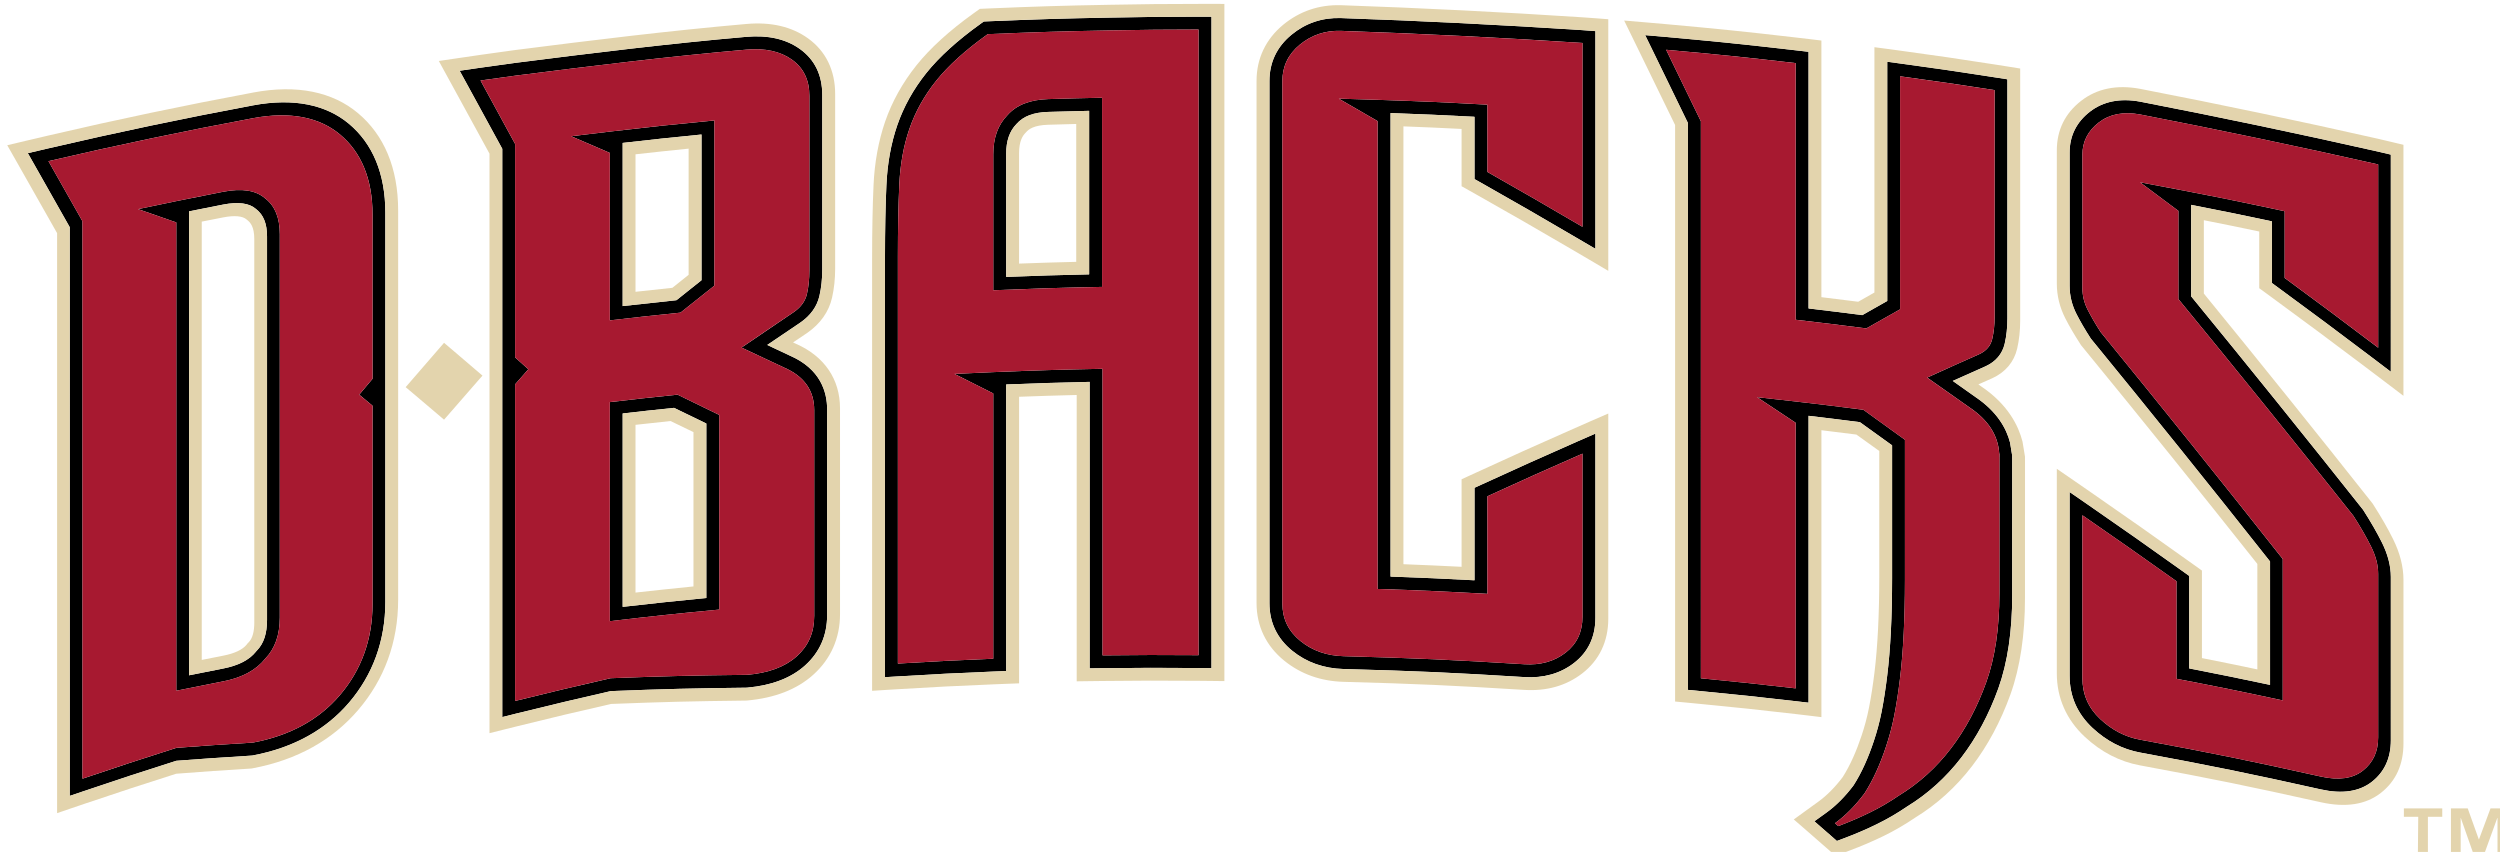
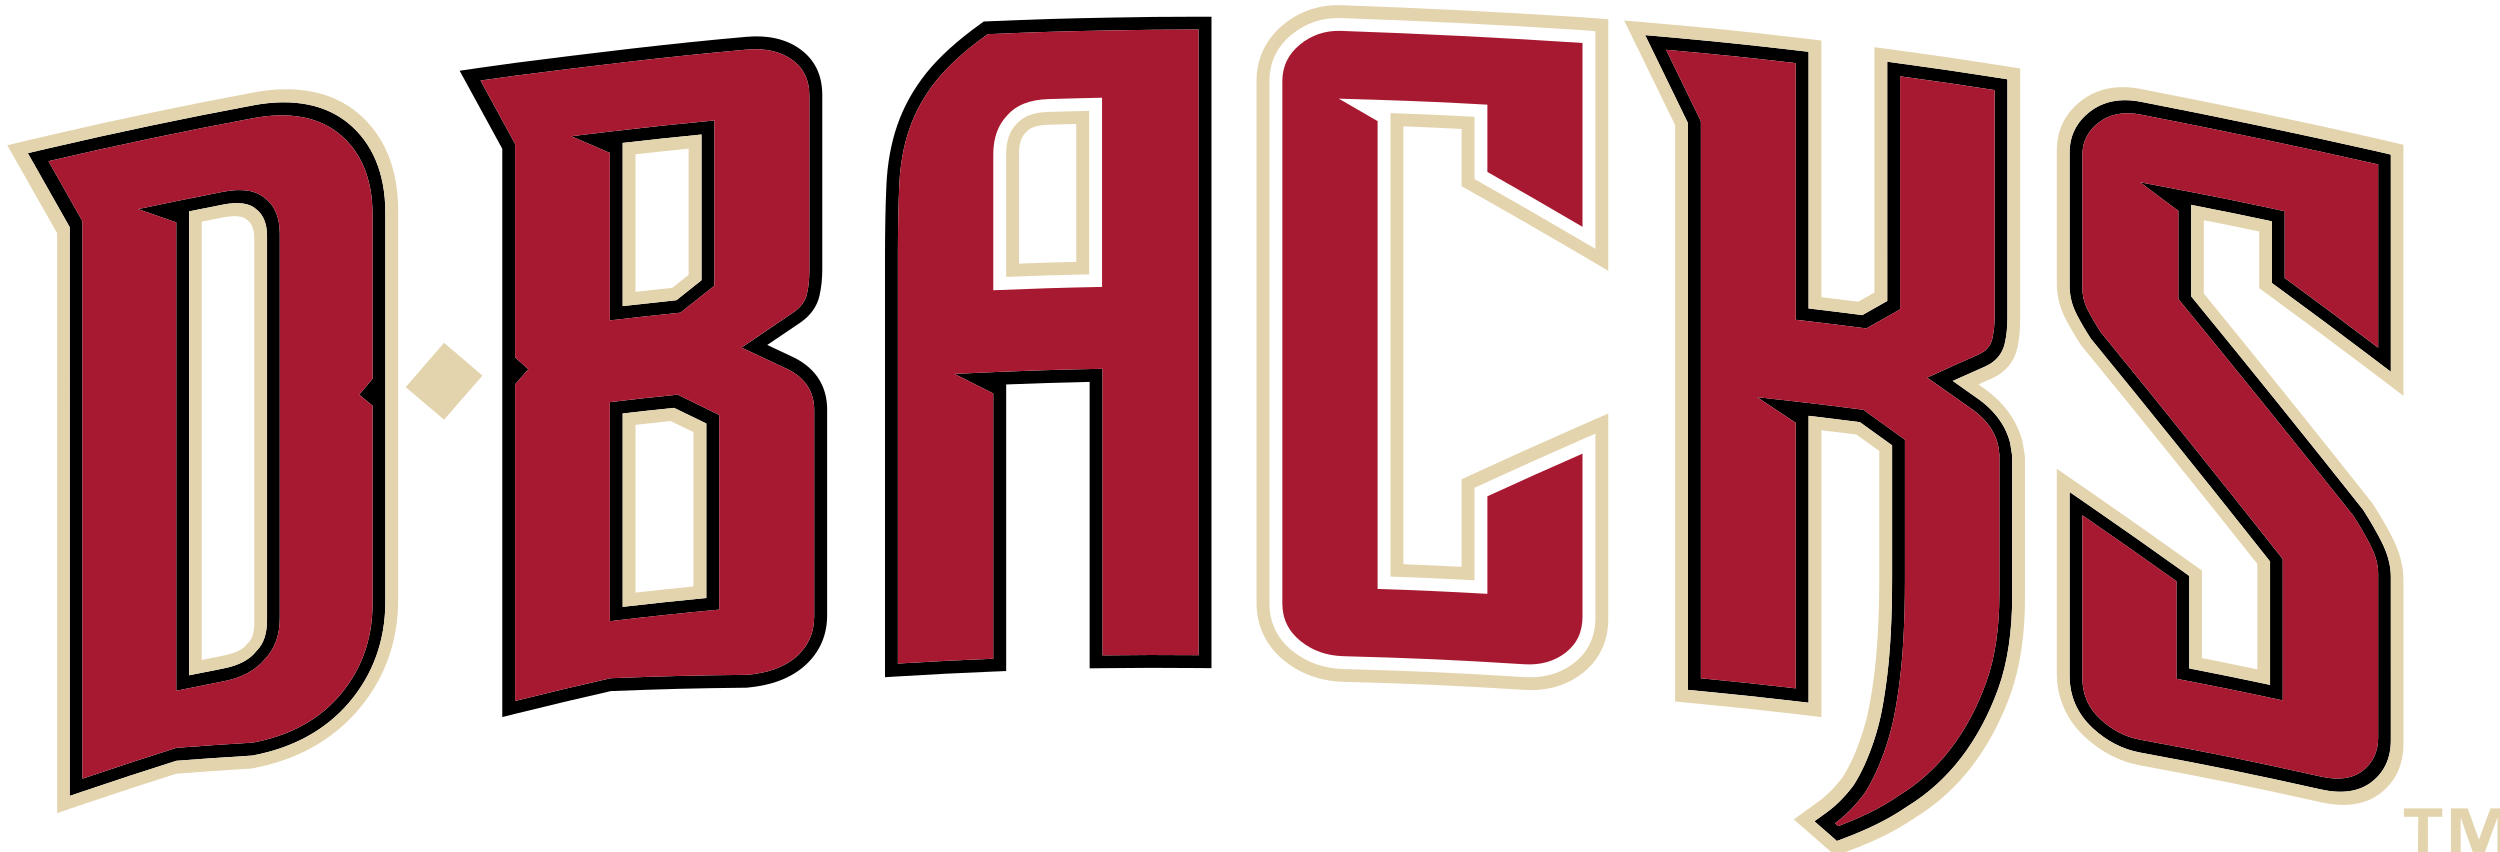
<svg xmlns="http://www.w3.org/2000/svg" viewBox="0 0 287.271 97.898">
  <title>Arizona Diamondbacks wordmark light logo</title>
-   <path d="M154.056 2.074c-2.142-.06-4.04.59-5.65 1.916-1.683 1.386-2.535 3.178-2.535 5.314v60.012c0 2.218.886 4.052 2.623 5.464 1.64 1.33 3.624 2.033 5.897 2.095 8.31.226 12.463.41 20.763.926 2.212.14 4.128-.4 5.698-1.608 1.645-1.265 2.474-3.017 2.474-5.215v-18.74-2.418c-.864.377-1.295.564-2.16.945-4.367 1.925-6.556 2.91-10.93 4.916-.32.148-.48.22-.802.367V66.68c-3.858-.203-5.79-.288-9.647-.426V13.968v-.498-.478c3.858.14 5.79.226 9.647.428v7.158c.322.18.483.27.803.453 4.374 2.477 6.562 3.736 10.93 6.297.864.504 1.298.76 2.16 1.265v-2.417-21.13-1.473c-.593-.047-.89-.068-1.48-.11-9.274-.606-18.502-1.068-27.79-1.388zm27.788 23.992c-4.37-2.563-6.557-3.823-10.93-6.308v-7.73c-5.046-.28-7.568-.39-12.616-.558-1.784-.06-2.678-.088-4.462-.135 1.784 1.025 2.678 1.544 4.462 2.58v53.76c5.048.17 7.57.282 12.615.56v-11.21c4.374-2 6.56-2.98 10.93-4.9v18.74c0 1.756-.65 3.13-1.95 4.135-1.3 1.005-2.883 1.444-4.74 1.327-8.3-.516-12.454-.7-20.763-.926-1.937-.05-3.592-.635-4.97-1.754-1.376-1.122-2.068-2.554-2.068-4.31V9.324c0-1.69.67-3.09 2.013-4.196 1.34-1.1 2.903-1.632 4.69-1.585 9.287.322 18.516.785 27.788 1.392v21.13z" />
  <path d="M181.844 1.99c-9.272-.608-18.5-1.07-27.788-1.393-2.5-.064-4.723.697-6.61 2.25-2 1.655-3.058 3.888-3.058 6.44V69.3c0 2.65 1.102 4.93 3.18 6.616 1.906 1.544 4.203 2.36 6.822 2.432 8.31.226 12.463.41 20.763.926 2.572.16 4.81-.472 6.653-1.89 1.963-1.51 3-3.68 3-6.293V52.35v-2.417-2.417c-.864.375-1.295.562-2.16.94l-2.158.952c-4.37 1.928-6.557 2.915-10.93 4.925-.322.146-.484.223-.806.37l-.803.37V65.13c-2.673-.134-4.012-.192-6.684-.298V14.52c2.672.103 4.01.16 6.683.296v6.582c.32.178.483.27.802.45.322.183.484.273.806.455 4.374 2.47 6.56 3.727 10.93 6.28.864.505 1.295.76 2.16 1.267.863.507 1.294.762 2.158 1.274v-2.42-2.417-21.13-1.473V2.21c-.592-.047-.888-.07-1.483-.114-.59-.042-.888-.063-1.48-.107zm1.48 3.058v23.546c-.862-.507-1.296-.762-2.16-1.265-4.368-2.562-6.557-3.822-10.93-6.297l-.803-.454v-.9-6.258c-3.857-.202-5.788-.287-9.646-.428v53.262c3.858.138 5.79.223 9.647.425V56.95v-.9c.323-.145.484-.22.804-.365 4.374-2.007 6.562-2.99 10.93-4.916.864-.38 1.295-.57 2.16-.946V70.98c0 2.198-.83 3.95-2.474 5.216-1.57 1.207-3.486 1.746-5.698 1.61-8.3-.517-12.45-.7-20.763-.927-2.274-.062-4.258-.765-5.898-2.095-1.737-1.412-2.622-3.246-2.622-5.464V9.306c0-2.136.853-3.93 2.534-5.314 1.61-1.327 3.51-1.975 5.65-1.916 9.288.32 18.517.782 27.79 1.39.59.043.887.063 1.478.11v1.472z" fill="#E3D4AD" />
  <path d="M245.907 11.678c-2.288-.422-4.225-.032-5.754 1.15-1.55 1.202-2.338 2.79-2.338 4.706v15.308c0 1.134.272 2.232.8 3.26.43.84.96 1.756 1.582 2.717.023.037.035.055.06.09.025.035.04.05.066.085 6.914 8.45 13.755 16.96 20.525 25.523v14.18c-3.712-.785-5.57-1.163-9.29-1.89v-9.735-.896c-.316-.23-.475-.34-.79-.566-4.32-3.078-6.482-4.6-10.81-7.596-.857-.595-1.287-.888-2.143-1.477V77.642c0 2.36.888 4.37 2.628 6 1.614 1.506 3.454 2.458 5.464 2.83 8.338 1.544 12.498 2.394 20.792 4.24 2.44.544 4.405.25 5.853-.883 1.444-1.135 2.174-2.73 2.174-4.756V66.29c0-1.255-.34-2.576-1.01-3.927-.572-1.15-1.293-2.402-2.134-3.715-.023-.035-.032-.053-.056-.085-.023-.032-.038-.05-.065-.082-6.495-8.196-13.055-16.34-19.682-24.432v-9.533-.5-.476c3.718.726 5.575 1.106 9.287 1.894V32.524c.316.23.475.346.79.58 4.307 3.16 6.458 4.764 10.75 8.007l2.118 1.61V40.3 19.237v-1.474c-.58-.138-.87-.208-1.453-.343-9.107-2.057-18.195-3.964-27.365-5.742zm27.366 28.28c-4.292-3.25-6.44-4.852-10.746-8.018v-7.667c-4.875-1.05-7.318-1.547-12.21-2.49-1.762-.34-2.644-.507-4.407-.835 1.763 1.307 2.645 1.963 4.406 3.284v10.134c6.773 8.25 13.477 16.553 20.11 24.91.802 1.252 1.48 2.424 2.026 3.522.548 1.1.82 2.15.82 3.15V84.73c0 1.63-.586 2.9-1.752 3.817-1.17.92-2.777 1.144-4.823.688-8.294-1.846-12.454-2.696-20.792-4.24-1.693-.312-3.22-1.104-4.58-2.378-1.36-1.274-2.044-2.845-2.044-4.726V59.206c4.33 2.99 6.496 4.51 10.815 7.582v11.21c4.892.942 7.336 1.437 12.21 2.486V64.236c-6.9-8.75-13.877-17.443-20.923-26.077-.592-.918-1.087-1.773-1.49-2.564-.405-.788-.61-1.623-.61-2.5V17.79c0-1.506.627-2.742 1.878-3.712 1.25-.967 2.833-1.28 4.746-.926 9.167 1.778 18.258 3.686 27.366 5.745v21.06z" />
  <path d="M273.273 15.95c-9.108-2.06-18.196-3.968-27.366-5.743-2.675-.498-4.95-.03-6.762 1.377-1.855 1.442-2.798 3.363-2.798 5.7v15.31c0 1.39.337 2.743.99 4.015.457.89 1.02 1.857 1.676 2.87.023.038.032.056.056.09.022.036.034.057.058.092.03.032.04.05.07.085l.067.082c6.776 8.27 13.482 16.593 20.124 24.972V76.92c-2.547-.534-3.818-.795-6.367-1.3v-8.26-.897-.9c-.316-.225-.475-.34-.79-.567-.32-.226-.48-.34-.795-.565-4.318-3.084-6.48-4.605-10.81-7.608-.856-.595-1.284-.89-2.14-1.48-.855-.59-1.286-.884-2.14-1.473v23.524c0 2.807 1.112 5.314 3.213 7.27 1.876 1.748 4.012 2.853 6.347 3.283 8.338 1.544 12.498 2.394 20.792 4.24 2.84.632 5.155.277 6.884-1.076 1.723-1.35 2.596-3.26 2.596-5.688V66.64c0-1.515-.4-3.1-1.2-4.705-.605-1.22-1.36-2.534-2.24-3.908l-.055-.088c-.024-.036-.035-.05-.056-.086l-.066-.08c-.023-.03-.035-.05-.06-.08-6.358-8.037-12.777-16.024-19.26-23.96v-8.43c2.548.506 3.82.764 6.365 1.3v6.515l.79.576c.316.23.475.35.79.58 4.307 3.158 6.458 4.758 10.75 7.995.85.64 1.274.96 2.12 1.604.848.642 1.273.964 2.12 1.61V43.07 40.65 19.587v-1.474-1.474l-1.454-.346c-.58-.138-.87-.208-1.453-.343zm1.454 3.29V42.72c-.847-.643-1.27-.966-2.118-1.607-4.293-3.243-6.444-4.846-10.75-8.007-.316-.234-.475-.35-.79-.58v-.9-6.19c-3.713-.788-5.57-1.17-9.288-1.895V34.05c6.627 8.092 13.187 16.236 19.682 24.433l.065.082c.022.032.03.05.055.085.84 1.312 1.56 2.563 2.133 3.715.67 1.35 1.01 2.672 1.01 3.926v18.786c0 2.024-.728 3.62-2.173 4.755-1.447 1.135-3.413 1.428-5.854.883-8.293-1.846-12.453-2.695-20.79-4.24-2.01-.37-3.85-1.323-5.465-2.83-1.74-1.628-2.628-3.64-2.628-6V58.957 56.54c.856.588 1.286.88 2.142 1.476 4.33 2.997 6.49 4.517 10.81 7.597.316.226.474.337.79.566V76.81c3.72.727 5.578 1.105 9.29 1.89V64.52c-6.77-8.563-13.61-17.074-20.525-25.523-.026-.035-.04-.05-.067-.085l-.06-.09c-.62-.962-1.15-1.88-1.58-2.717-.528-1.028-.8-2.127-.8-3.26v-15.31c0-1.915.787-3.503 2.337-4.704 1.53-1.183 3.466-1.572 5.754-1.15 9.17 1.778 18.257 3.686 27.365 5.745.583.135.873.205 1.453.343v1.47z" fill="#E3D4AD" />
  <path d="M127.604 2.022c-5.643.103-8.464.19-14.104.428-.182.01-.272.012-.454.02-.152.11-.226.16-.378.27-2.657 1.904-4.75 3.81-6.217 5.64-1.493 1.866-2.615 3.89-3.345 6.006-.718 2.08-1.14 4.403-1.25 6.894-.11 2.367-.162 5.144-.162 8.256v48.28c.592-.038.888-.056 1.48-.09 4.382-.265 6.576-.376 10.962-.558l1.483-.06v-1.473-30.48-.475-.502c3.835-.15 5.75-.208 9.59-.296V76.8c.585-.01.878-.012 1.467-.018 4.415-.05 6.62-.052 11.036-.017.6.003.898.006 1.498.012V75.29 3.393 1.92h-1.485c-4.05.005-6.074.025-10.12.102zm10.12 73.265c-4.413-.032-6.622-.03-11.034.02v-32.93c-5.024.1-7.535.176-12.554.384-1.787.074-2.677.115-4.462.203 1.784.89 2.675 1.342 4.462 2.247v30.48c-4.386.183-6.58.294-10.963.558V29.443c0-3.105.056-5.84.16-8.19.106-2.354.496-4.51 1.173-6.467.674-1.954 1.702-3.8 3.085-5.525 1.384-1.722 3.353-3.51 5.91-5.337 5.64-.237 8.46-.325 14.1-.428 4.05-.076 6.074-.097 10.123-.103v71.895z" />
-   <path d="M115.756 13.242c-1.08 1.107-1.62 2.604-1.62 4.488v15.62c4.998-.204 7.497-.283 12.5-.383V11.23c-2.477.05-3.717.08-6.192.157-2.104.065-3.666.686-4.688 1.855zm9.395 18.285c-3.813.085-5.72.143-9.532.293V17.67c0-1.485.387-2.604 1.183-3.42.792-.9 1.964-1.338 3.643-1.388 1.884-.058 2.824-.085 4.708-.126v18.79z" />
-   <path d="M137.723.448c-4.05.003-6.073.023-10.12.1-5.642.103-8.463.19-14.103.428-.182.01-.272.012-.454.02-.185.01-.275.012-.454.02-.152.11-.23.162-.378.27-.15.108-.226.16-.378.27-2.77 1.99-4.97 3.998-6.524 5.943-1.605 2.01-2.818 4.197-3.606 6.482-.762 2.224-1.213 4.688-1.33 7.32-.108 2.39-.164 5.192-.164 8.324V79.38c.592-.04.888-.056 1.483-.095.592-.038.888-.056 1.48-.09 4.382-.265 6.576-.376 10.962-.557l1.483-.06 1.482-.055V77.05v-1.475-29.983c2.648-.097 3.973-.138 6.62-.205V78.29c.59-.01.883-.012 1.472-.02.59-.01.882-.012 1.468-.018 4.415-.05 6.62-.052 11.036-.02l1.497.015c.6.006.9.01 1.497.018v-1.488-1.486V3.398 1.923.45c-.592-.004-.89-.004-1.482-.007-.597.002-.893.002-1.487.005zm1.485 2.944v73.383c-.6-.006-.9-.01-1.497-.012-4.414-.035-6.62-.032-11.035.017-.59.006-.882.01-1.468.018v-1.46V43.88c-3.838.088-5.754.147-9.59.296v32.93c-.594.023-.89.035-1.482.06-4.386.18-6.58.292-10.963.556l-1.48.09V76.34 29.533c0-3.11.054-5.89.162-8.256.11-2.49.533-4.813 1.25-6.894.73-2.115 1.853-4.14 3.347-6.006 1.47-1.83 3.56-3.736 6.218-5.64.152-.11.226-.16.378-.27.182-.01.272-.012.454-.02 5.64-.237 8.46-.325 14.104-.428 4.046-.076 6.07-.097 10.12-.103h1.484v1.475z" fill="#E3D4AD" />
  <path d="M116.802 14.25c-.797.814-1.183 1.933-1.183 3.42v14.15c3.81-.15 5.718-.21 9.532-.294v-18.79c-1.884.04-2.824.067-4.708.125-1.68.05-2.85.488-3.642 1.39zm6.867 15.838c-2.63.065-3.94.105-6.57.202V17.613c0-1.43.426-2.03.748-2.356l.03-.03c.008-.014.014-.02.025-.03.302-.347.896-.812 2.54-.862 1.29-.04 1.937-.06 3.226-.09v15.843z" fill="#E3D4AD" />
  <path d="M90.79 40.875c-1.05-.495-1.577-.744-2.626-1.236 1.526-1.038 2.288-1.554 3.814-2.58 1.166-.805 1.916-1.862 2.188-3.078.21-.938.32-1.94.32-2.98V10.906c0-2.276-.865-4.055-2.564-5.274-1.602-1.147-3.674-1.622-6.16-1.4-8.887.777-17.726 1.867-26.573 2.995-1.592.217-2.386.328-3.977.554-.958.137-1.438.204-2.396.348l1.084 1.98c1.527 2.792 2.29 4.19 3.816 6.99v65.296c.656-.16.984-.243 1.638-.407 4.333-1.07 6.5-1.585 10.84-2.575 6.217-.24 9.33-.32 15.566-.39.02-.003.032-.003.055-.003s.035-.004.06-.004c2.788-.252 5.018-1.1 6.62-2.537 1.69-1.516 2.55-3.46 2.55-5.793V47.02c-.002-1.95-.743-4.613-4.256-6.145zM93.56 70.8c0 1.877-.668 3.415-2.007 4.616-1.336 1.204-3.23 1.907-5.68 2.127-6.288.07-9.432.15-15.707.39-4.394 1.005-6.59 1.526-10.978 2.613v-6.413-29.97l1.523-1.73c-.608-.548-.913-.82-1.522-1.368V16.543c-1.59-2.92-2.385-4.38-3.976-7.292 1.59-.225 2.385-.336 3.976-.553 8.85-1.127 17.688-2.217 26.574-2.993 2.15-.194 3.897.193 5.236 1.15 1.34.956 2.007 2.345 2.007 4.16v20.1c0 .94-.094 1.824-.278 2.65-.188.83-.688 1.526-1.506 2.092-2.404 1.623-3.61 2.438-6.014 4.084 1.96.91 2.938 1.37 4.9 2.3 2.3 1.002 3.455 2.637 3.455 4.89V70.8z" />
  <path d="M70.073 36.815c3.246-.378 4.87-.557 8.118-.89 1.56-1.246 2.34-1.867 3.897-3.1V13.84c-4.81.463-7.213.718-12.015 1.28-1.778.208-2.666.314-4.44.536 1.774.76 2.662 1.14 4.44 1.913v19.245zM71.55 17.4v-.467-.51c3.62-.416 5.432-.607 9.06-.967V32.2c-1.155.916-1.73 1.376-2.884 2.296-2.47.258-3.706.393-6.176.674V17.4zM70.073 46.207V71.38c5.025-.59 7.538-.857 12.572-1.334V47.68c-1.916-.94-2.874-1.405-4.787-2.33-3.118.32-4.673.494-7.785.857zm11.092 22.506c-3.85.378-5.77.58-9.615 1.02V47.51c2.36-.27 3.542-.4 5.903-.644 1.485.715 2.227 1.075 3.712 1.8v20.047z" />
-   <path d="M91.492 39.52c-.146-.066-.22-.102-.363-.172.64-.434.963-.647 1.605-1.08 1.526-1.053 2.513-2.45 2.877-4.067.235-1.045.355-2.158.355-3.307v-20.1c0-2.708-1.078-4.923-3.12-6.388-1.87-1.342-4.254-1.904-7.084-1.65-8.886.777-17.725 1.867-26.572 2.995-1.59.217-2.384.328-3.975.554-.958.137-1.438.205-2.396.35-.96.14-1.44.21-2.397.353l1.084 1.978 1.084 1.98c1.463 2.673 2.193 4.012 3.657 6.692V84.248c.653-.164.98-.25 1.635-.41.656-.164.98-.246 1.638-.407 4.277-1.057 6.416-1.563 10.7-2.542 6.163-.237 9.248-.313 15.424-.387.02-.002.035-.002.056-.002h.058l.06-.006c.022 0 .034-.003.058-.003 3.144-.285 5.69-1.267 7.564-2.95 2.016-1.803 3.085-4.206 3.085-6.963V46.91c-.002-3.325-1.79-5.962-5.033-7.39zm3.55 31.168c0 2.332-.857 4.277-2.548 5.792-1.603 1.438-3.832 2.285-6.62 2.537-.024 0-.036.003-.06.003s-.035 0-.055.003c-6.236.07-9.35.15-15.567.39-4.34.99-6.507 1.506-10.84 2.575-.653.164-.98.246-1.638.407V80.75v-6.414V17.1c-1.526-2.802-2.288-4.2-3.815-6.99-.433-.795-.65-1.19-1.084-1.98.958-.145 1.438-.212 2.396-.35 1.59-.226 2.385-.337 3.976-.554 8.848-1.128 17.687-2.218 26.572-2.994 2.487-.223 4.56.252 6.16 1.4 1.7 1.22 2.564 2.997 2.564 5.274v20.098c0 1.04-.108 2.042-.32 2.98-.27 1.215-1.02 2.272-2.187 3.078-1.526 1.025-2.288 1.54-3.814 2.578 1.05.492 1.576.74 2.625 1.236 3.513 1.532 4.254 4.195 4.254 6.146v23.666z" fill="#E3D4AD" />
  <path d="M80.608 32.2V15.457c-3.627.36-5.438.55-9.06.967V35.17c2.47-.28 3.707-.415 6.177-.673 1.155-.92 1.73-1.38 2.883-2.297zm-7.582 1.33v-15.8c2.44-.272 3.66-.404 6.103-.65v14.5l-1.87 1.493c-1.694.176-2.54.27-4.234.457zM71.55 47.51v22.223c3.844-.44 5.766-.64 9.615-1.02V48.67c-1.485-.727-2.227-1.088-3.712-1.802-2.36.24-3.542.373-5.903.643zm8.135 19.876c-2.663.27-3.996.41-6.66.706V48.817c1.61-.18 2.415-.266 4.026-.437 1.056.507 1.583.762 2.635 1.274v17.732z" fill="#E3D4AD" />
  <path d="M29.07 12.108c-7.86 1.468-15.716 3.117-23.503 4.937-.95.22-1.42.33-2.367.554l1.07 1.89c1.496 2.64 2.246 3.966 3.743 6.617V91.457c.65-.224.973-.332 1.623-.552 4.24-1.432 6.36-2.13 10.614-3.483 3.448-.264 5.177-.38 8.634-.595l.094-.006c.035-.005.053-.008.09-.016 4.685-.885 8.397-2.974 11.05-6.085 2.69-3.156 4.162-7.055 4.162-11.58v-44.7c0-4.523-1.488-7.966-4.19-10.222-2.61-2.183-6.336-2.99-11.02-2.11zm13.74 31.415c-.612.73-.92 1.096-1.532 1.828.612.508.92.76 1.532 1.27v22.76c0 4.13-1.307 7.623-3.744 10.488-2.373 2.792-5.704 4.652-9.996 5.46-3.527.218-5.288.338-8.81.608-4.32 1.377-6.48 2.083-10.787 3.542V25.423c-1.565-2.766-2.344-4.148-3.905-6.905 7.787-1.82 15.642-3.47 23.502-4.936 4.292-.808 7.632-.105 9.996 1.866 2.426 2.02 3.744 5.1 3.744 9.232v18.843z" />
  <path d="M25.653 22.034c-2.16.422-3.237.636-5.393 1.078-1.758.36-2.637.542-4.392.917 1.755.605 2.634.91 4.392 1.53V79.37c2.16-.44 3.24-.656 5.4-1.078 2.16-.422 3.77-1.286 4.82-2.61 1.11-1.146 1.67-2.716 1.67-4.72V26.91c0-1.88-.558-3.25-1.672-4.105-1.05-.932-2.66-1.193-4.825-.77zm5.033 49.196c0 1.56-.378 2.704-1.148 3.5-.026.027-.038.042-.065.068-.023.03-.038.044-.06.076-.757.955-2.022 1.606-3.754 1.942-1.577.308-2.365.463-3.94.782V25.262v-.533-.443c1.574-.317 2.36-.472 3.932-.78 1.734-.336 3-.163 3.756.505.88.677 1.277 1.7 1.277 3.167v44.05z" />
  <path d="M29.07 10.638c-7.86 1.465-15.716 3.114-23.503 4.933-.95.22-1.42.332-2.367.555-.946.223-1.42.337-2.367.562.427.753.64 1.13 1.07 1.884.427.757.64 1.135 1.07 1.888 1.434 2.528 2.152 3.794 3.588 6.334V93.436c.65-.223.97-.334 1.618-.554l1.62-.55c4.172-1.407 6.26-2.093 10.442-3.423 3.38-.262 5.074-.38 8.46-.587l.092-.006.094-.006c.035-.005.056-.01.094-.017.035-.006.053-.012.09-.017 5.093-.96 9.162-3.267 12.1-6.71 2.96-3.462 4.58-7.727 4.58-12.66V24.203c0-4.94-1.643-8.716-4.632-11.215-2.882-2.41-6.957-3.316-12.05-2.352zM44.28 69.14c0 4.524-1.474 8.424-4.163 11.58-2.65 3.11-6.363 5.2-11.048 6.084-.04.01-.057.012-.092.017-.038.004-.056.004-.094.007-3.457.214-5.186.33-8.634.595-4.254 1.354-6.375 2.05-10.614 3.483-.65.22-.973.328-1.623.55v-1.648-63.7c-1.497-2.65-2.247-3.976-3.744-6.618-.43-.757-.643-1.135-1.07-1.89.946-.224 1.418-.335 2.367-.555 7.787-1.82 15.642-3.47 23.502-4.937 4.683-.882 8.41-.073 11.02 2.11 2.7 2.255 4.19 5.698 4.19 10.22v44.703z" fill="#E3D4AD" />
  <path d="M25.653 23.508c-1.573.308-2.358.463-3.93.78V77.597c1.572-.32 2.36-.475 3.937-.782 1.73-.337 2.997-.987 3.753-1.942.023-.032.038-.047.06-.076l.066-.067c.77-.796 1.147-1.94 1.147-3.5V27.18c0-1.47-.398-2.49-1.277-3.168-.757-.668-2.022-.84-3.757-.504zm3.57 47.997c0 1.08-.212 1.846-.625 2.274-.026.025-.04.04-.064.066-.03.03-.04.044-.07.07l-.06.076c-.022.03-.034.047-.058.076-.463.583-1.395 1.023-2.687 1.274-.99.194-1.487.293-2.477.49V25.466c.987-.196 1.482-.293 2.47-.486 1.295-.25 2.227-.166 2.69.244l.026.023c.01.01.016.012.028.023.384.293.823.81.823 2.183.002 14.685.002 29.368.002 44.052z" fill="#E3D4AD" />
  <path d="M231.218 52.362c-.097-.604-.146-.908-.246-1.512-.42-1.626-1.486-3.557-3.976-5.233-1.043-.74-1.564-1.11-2.608-1.846 1.518-.68 2.273-1.018 3.79-1.69 1.158-.535 1.905-1.423 2.175-2.574.208-.888.314-1.863.314-2.906V10.584 9.11c-.586-.09-.882-.138-1.468-.23-4.343-.676-6.514-.992-10.864-1.587l-1.474-.2V34.58c-1.148.647-1.723.976-2.874 1.63-2.467-.32-3.7-.473-6.17-.766v-20.22-7.797V5.95c-.59-.067-.885-.102-1.477-.172-5.95-.688-8.93-.993-14.89-1.532-.965-.088-1.445-.13-2.41-.21l1.09 2.23c1.533 3.15 2.3 4.727 3.833 7.882v65.124c.592.056.888.085 1.48.143 4.362.422 6.542.653 10.898 1.157l1.478.173V79.27 48.756v-.51-.466c2.36.28 3.542.424 5.9.73 1.48 1.06 2.22 1.593 3.7 2.662v15.255c0 2.177-.047 4.228-.14 6.1-.095 1.87-.235 3.58-.42 5.083-.182 1.503-.4 2.903-.645 4.163-.24 1.228-.562 2.376-.896 3.378-.624 1.876-1.383 3.613-2.33 5.087-.94 1.257-1.997 2.33-3.087 3.114l-1.415 1.02c.592.516.888.773 1.477 1.29.152.134.23.198.38.33l.73.642.817-.308c1.285-.48 2.55-1.023 3.758-1.614 1.21-.59 2.394-1.28 3.516-2.05 2.332-1.425 4.46-3.335 6.226-5.644 1.708-2.232 3.158-4.922 4.24-7.93 1.068-2.99 1.587-6.587 1.587-10.63v-9.51c.003-.132.003-.2.003-.33v-5.872-.05c0-.02-.003-.03-.003-.05v-.282zm-1.468.123v15.742c0 3.908-.492 7.32-1.512 10.163-1.04 2.908-2.42 5.47-4.058 7.61-1.684 2.21-3.683 4.005-5.95 5.396-1.072.735-2.19 1.392-3.358 1.963-1.166.57-2.38 1.092-3.64 1.567-.153-.132-.227-.2-.38-.33 1.196-.862 2.333-2.008 3.405-3.443 1.008-1.574 1.807-3.393 2.458-5.35.357-1.073.694-2.268.946-3.557.253-1.29.476-2.71.663-4.26.188-1.547.33-3.278.425-5.186.097-1.91.144-3.966.144-6.172V50.532c-1.91-1.386-2.862-2.074-4.772-3.445-3.11-.4-4.664-.592-7.778-.952-1.775-.205-2.663-.305-4.44-.498 1.777 1.172 2.665 1.764 4.44 2.947V79.1c-4.357-.504-6.536-.735-10.898-1.157V13.938c-1.597-3.293-2.396-4.936-3.993-8.218 5.963.536 8.942.844 14.893 1.532v29.49c3.246.378 4.87.577 8.11.996 1.555-.882 2.33-1.32 3.884-2.194v-18.98-7.797c4.35.595 6.522.91 10.863 1.588V36.37c0 .94-.094 1.803-.278 2.585-.185.788-.683 1.368-1.494 1.743-2.393 1.063-3.59 1.6-5.985 2.69 1.95 1.365 2.927 2.053 4.878 3.436 2.154 1.444 3.28 3.22 3.408 5.303.01 0 .012.003.023.003v.355z" />
  <path d="M232.688 52.605v-.126c-.01-.054-.012-.08-.02-.13l-.25-1.515c-.002-.026-.005-.04-.01-.07-.007-.026-.01-.04-.02-.07-.436-1.7-1.602-4.178-4.695-6.266l-.36-.26 1.6-.708c1.515-.697 2.496-1.87 2.856-3.398.23-.99.348-2.077.348-3.23V10.82 9.344v-1.47c-.59-.098-.882-.145-1.47-.235-.587-.094-.883-.14-1.47-.232-4.34-.677-6.512-.993-10.862-1.588l-1.474-.2c-.59-.078-.885-.116-1.474-.195V33.613c-.744.422-1.12.636-1.863 1.06-1.693-.216-2.537-.32-4.23-.526V15.4 7.606 6.132 4.658c-.59-.073-.885-.108-1.477-.178-.59-.068-.885-.103-1.477-.173-5.95-.69-8.93-.993-14.89-1.532-.965-.085-1.445-.13-2.41-.21-.963-.086-1.446-.124-2.41-.203.436.89.656 1.336 1.09 2.23.437.89.653 1.34 1.09 2.232 1.47 3.012 2.206 4.52 3.674 7.54v66.248l1.48.138c.59.056.887.085 1.48.144 4.36.422 6.54.653 10.897 1.157l1.478.174c.592.07.885.106 1.477.18v-1.475-1.475-30.02c1.608.196 2.414.295 4.02.5 1.054.753 1.578 1.13 2.63 1.887v14.41c0 2.154-.047 4.182-.14 6.03-.092 1.834-.23 3.513-.408 4.983-.18 1.468-.39 2.836-.633 4.066-.226 1.167-.53 2.25-.844 3.194-.592 1.78-1.304 3.413-2.177 4.787-.867 1.155-1.834 2.128-2.795 2.822-.565.407-.847.612-1.412 1.022-.568.41-.85.615-1.415 1.025l1.477 1.282c.592.516.888.774 1.477 1.29.152.13.23.198.378.33l.732.64c.293.257.44.383.73.64l.82-.307.818-.308c1.324-.495 2.628-1.052 3.873-1.658 1.257-.613 2.485-1.328 3.65-2.122 2.464-1.506 4.673-3.495 6.524-5.91 1.783-2.328 3.295-5.126 4.417-8.246 1.125-3.138 1.67-6.893 1.67-11.098v-9.51c0-.13.003-.193.003-.322v-5.88-.047-.053c-.003-.017-.003-.026-.003-.044v-.233zm-1.467.144v5.87c0 .132 0 .2-.002.33v9.51c0 4.044-.52 7.642-1.588 10.63-1.08 3.01-2.53 5.698-4.24 7.93-1.766 2.31-3.892 4.22-6.225 5.644-1.122.77-2.305 1.462-3.516 2.05-1.208.593-2.474 1.135-3.76 1.615l-.817.307-.73-.642c-.15-.132-.228-.196-.38-.33-.59-.517-.885-.774-1.477-1.29l1.415-1.02c1.09-.784 2.148-1.857 3.09-3.113.945-1.474 1.704-3.21 2.328-5.086.334-1.002.656-2.15.896-3.378.246-1.26.463-2.66.645-4.163.184-1.503.324-3.214.418-5.083.094-1.872.14-3.923.14-6.1V51.177c-1.48-1.07-2.22-1.603-3.7-2.663-2.358-.305-3.538-.448-5.9-.73V80.75c-.588-.067-.884-.103-1.476-.173-4.357-.504-6.536-.735-10.898-1.157-.592-.06-.888-.088-1.48-.143v-1.474-63.65c-1.532-3.155-2.3-4.732-3.832-7.88l-1.09-2.233c.964.082 1.444.123 2.408.21 5.962.54 8.94.845 14.892 1.533.592.07.888.106 1.477.173v29.49c2.47.294 3.702.447 6.17.766 1.15-.653 1.725-.98 2.873-1.63V16.37 8.572 7.1c.59.078.885.12 1.474.198 4.35.595 6.522.91 10.863 1.588.586.09.882.138 1.468.23v27.488c0 1.043-.106 2.018-.314 2.906-.27 1.152-1.017 2.04-2.174 2.576-1.518.67-2.273 1.008-3.79 1.69 1.042.735 1.563 1.105 2.607 1.846 2.49 1.676 3.557 3.607 3.976 5.233.1.604.15.908.246 1.512v.287l.002.05v.045z" fill="#E3D4AD" />
  <path d="M149.365 5.13c-1.342 1.105-2.013 2.505-2.013 4.196v60.012c0 1.755.692 3.188 2.07 4.31 1.376 1.12 3.03 1.705 4.968 1.755 8.31.226 12.463.41 20.763.926 1.858.116 3.44-.324 4.74-1.328 1.3-1.005 1.95-2.38 1.95-4.134v-18.74c-4.37 1.92-6.556 2.9-10.93 4.9v11.21c-5.045-.28-7.567-.39-12.615-.56v-53.76c-1.784-1.037-2.678-1.556-4.462-2.58 1.784.046 2.678.072 4.462.134 5.048.167 7.57.278 12.615.557v7.73c4.374 2.485 6.56 3.744 10.93 6.308V4.938c-9.27-.606-18.5-1.068-27.787-1.39-1.787-.05-3.352.48-4.69 1.582zM241.16 14.077c-1.25.97-1.877 2.206-1.877 3.712v15.306c0 .876.205 1.71.61 2.5.403.79.898 1.646 1.49 2.562 7.046 8.634 14.02 17.326 20.924 26.077v16.248c-4.875-1.05-7.32-1.544-12.21-2.487v-11.21c-4.32-3.072-6.485-4.59-10.815-7.58v18.687c0 1.88.683 3.45 2.045 4.726 1.36 1.273 2.886 2.064 4.58 2.378 8.337 1.544 12.497 2.393 20.79 4.24 2.046.456 3.654.23 4.824-.69 1.167-.917 1.753-2.188 1.753-3.817V65.947c0-1-.272-2.05-.82-3.15-.548-1.098-1.225-2.27-2.027-3.52-6.633-8.36-13.336-16.66-20.11-24.91V24.23c-1.76-1.32-2.642-1.976-4.405-3.283 1.764.328 2.646.495 4.407.835 4.893.944 7.336 1.44 12.21 2.49v7.667c4.308 3.166 6.455 4.768 10.747 8.017V18.895c-9.108-2.06-18.2-3.967-27.366-5.745-1.914-.353-3.496-.04-4.747.927zM113.5 3.923c-2.558 1.828-4.526 3.615-5.91 5.338-1.382 1.727-2.41 3.572-3.084 5.526-.677 1.957-1.066 4.113-1.172 6.466-.106 2.353-.16 5.086-.16 8.19V76.25c4.382-.264 6.576-.375 10.962-.557V45.21c-1.787-.905-2.677-1.356-4.462-2.247 1.784-.088 2.675-.13 4.462-.202 5.02-.207 7.53-.283 12.554-.383v32.93c4.412-.05 6.62-.053 11.033-.02V3.392c-4.05.006-6.073.026-10.122.103-5.64.103-8.46.19-14.1.428zm13.137 29.045c-5.004.1-7.503.18-12.5.384v-15.62c0-1.885.538-3.382 1.62-4.49 1.02-1.168 2.583-1.79 4.687-1.854 2.476-.076 3.715-.108 6.193-.158v21.738zM90.106 42.24c-1.963-.93-2.94-1.39-4.9-2.3 2.404-1.647 3.608-2.46 6.014-4.084.817-.565 1.318-1.263 1.506-2.092.185-.826.278-1.71.278-2.65v-20.1c0-1.816-.668-3.204-2.007-4.16-1.34-.957-3.085-1.344-5.236-1.15-8.884.776-17.723 1.866-26.57 2.994-1.592.217-2.386.328-3.977.554 1.59 2.912 2.385 4.37 3.976 7.292v24.522c.608.548.913.82 1.522 1.368-.61.69-.914 1.037-1.523 1.73V80.546c4.388-1.087 6.582-1.608 10.977-2.613 6.275-.24 9.42-.32 15.706-.39 2.45-.22 4.345-.923 5.68-2.127 1.34-1.2 2.008-2.74 2.008-4.617V47.13c0-2.253-1.154-3.888-3.454-4.89zM70.073 15.12c4.802-.562 7.204-.817 12.015-1.28v18.984c-1.56 1.233-2.338 1.855-3.896 3.1-3.25.334-4.872.513-8.118.89V17.57c-1.778-.773-2.666-1.154-4.44-1.913 1.773-.223 2.66-.33 4.44-.537zm12.572 54.926c-5.033.478-7.547.744-12.572 1.333V46.206c3.112-.363 4.667-.536 7.784-.858 1.913.925 2.87 1.39 4.787 2.33v22.366zM29.07 13.582C21.21 15.05 13.353 16.7 5.566 18.518c1.562 2.757 2.34 4.14 3.905 6.905v64.055c4.306-1.46 6.466-2.165 10.787-3.542 3.52-.27 5.28-.39 8.81-.607 4.29-.81 7.622-2.67 9.995-5.462 2.438-2.865 3.744-6.357 3.744-10.488V46.62c-.613-.51-.92-.763-1.533-1.27.612-.732.92-1.098 1.532-1.827V24.68c0-4.132-1.32-7.214-3.745-9.233-2.364-1.97-5.704-2.673-9.996-1.865zm3.08 57.378c0 2.004-.558 3.574-1.67 4.72-1.05 1.324-2.66 2.188-4.82 2.61-2.16.422-3.24.64-5.4 1.078V25.56c-1.758-.62-2.637-.925-4.392-1.53 1.755-.376 2.634-.558 4.392-.918 2.156-.442 3.234-.656 5.393-1.078 2.165-.422 3.773-.16 4.825.77 1.113.856 1.673 2.227 1.673 4.105v44.05zM226.32 46.825c-1.952-1.383-2.928-2.07-4.88-3.436 2.397-1.09 3.593-1.627 5.986-2.69.812-.376 1.31-.956 1.494-1.744.184-.782.278-1.646.278-2.584V10.356c-4.342-.676-6.513-.993-10.863-1.588v26.776c-1.553.874-2.33 1.313-3.885 2.195-3.24-.42-4.863-.62-8.11-.997V15.05 7.252c-5.95-.688-8.93-.996-14.89-1.532 1.596 3.282 2.396 4.926 3.992 8.22v64.004c4.362.422 6.542.653 10.898 1.157V48.586c-1.775-1.183-2.663-1.775-4.44-2.947 1.777.193 2.665.293 4.44.498 3.114.36 4.67.55 7.778.952 1.91 1.37 2.862 2.06 4.772 3.445V66.63c0 2.205-.047 4.262-.144 6.172-.094 1.907-.237 3.64-.425 5.186-.187 1.55-.41 2.97-.66 4.26-.253 1.29-.59 2.484-.947 3.557-.65 1.957-1.45 3.776-2.458 5.35-1.073 1.435-2.21 2.58-3.404 3.442.153.132.227.2.38.33 1.262-.474 2.475-.995 3.64-1.567 1.166-.57 2.285-1.228 3.358-1.963 2.267-1.392 4.266-3.188 5.95-5.396 1.638-2.14 3.017-4.7 4.058-7.61 1.02-2.842 1.512-6.255 1.512-10.163v-9.835-.002-5.872-.032-.355c-.012 0-.015-.002-.023-.002-.127-2.083-1.252-3.858-3.406-5.303z" fill="#A71930" />
  <path d="M51.868 40.11c-.337-.29-.507-.43-.844-.718-.337.387-.504.58-.84.97-1.09 1.257-1.636 1.887-2.726 3.15l-.844.975.844.712c1.09.922 1.635 1.382 2.725 2.31.337.288.504.432.84.716l.845-.967c1.09-1.258 1.638-1.882 2.728-3.133.337-.384.507-.577.844-.964-.337-.287-.507-.434-.844-.72-1.09-.938-1.638-1.404-2.728-2.333zM286.182 92.89l-1.324 3.558h-.024l-1.272-3.56h-1.93v5.456h1.12v-4.34h.02l1.526 4.34h1.084l1.573-4.34h.03v4.34h1.115V92.89M276.227 93.86h1.65l-.045 4.484h1.154V93.86h1.65v-.97h-4.41" fill="#E3D4AD" />
</svg>